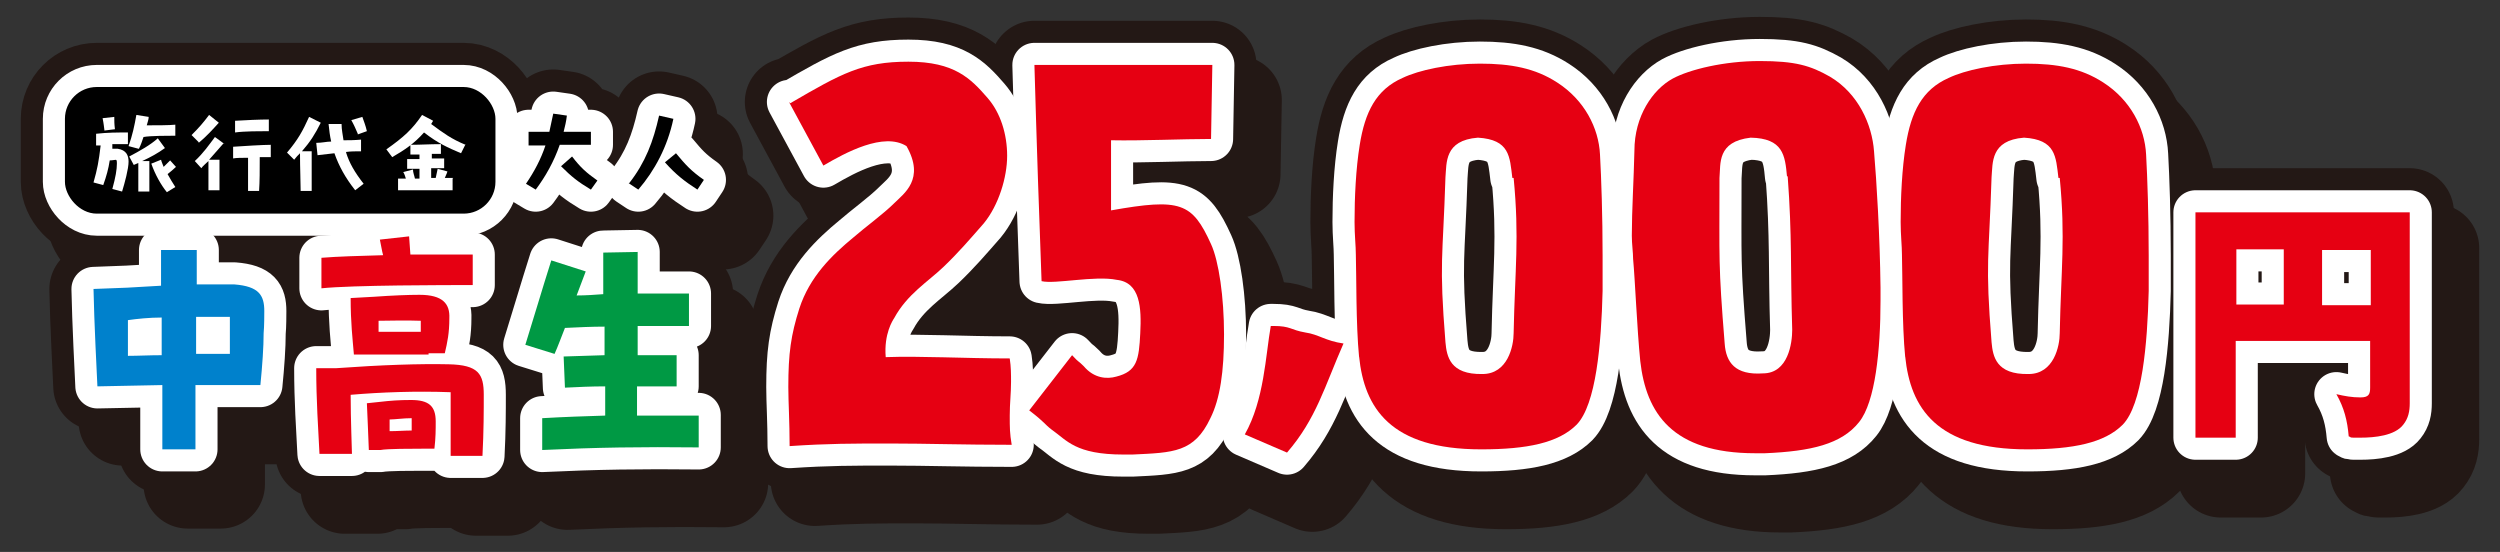
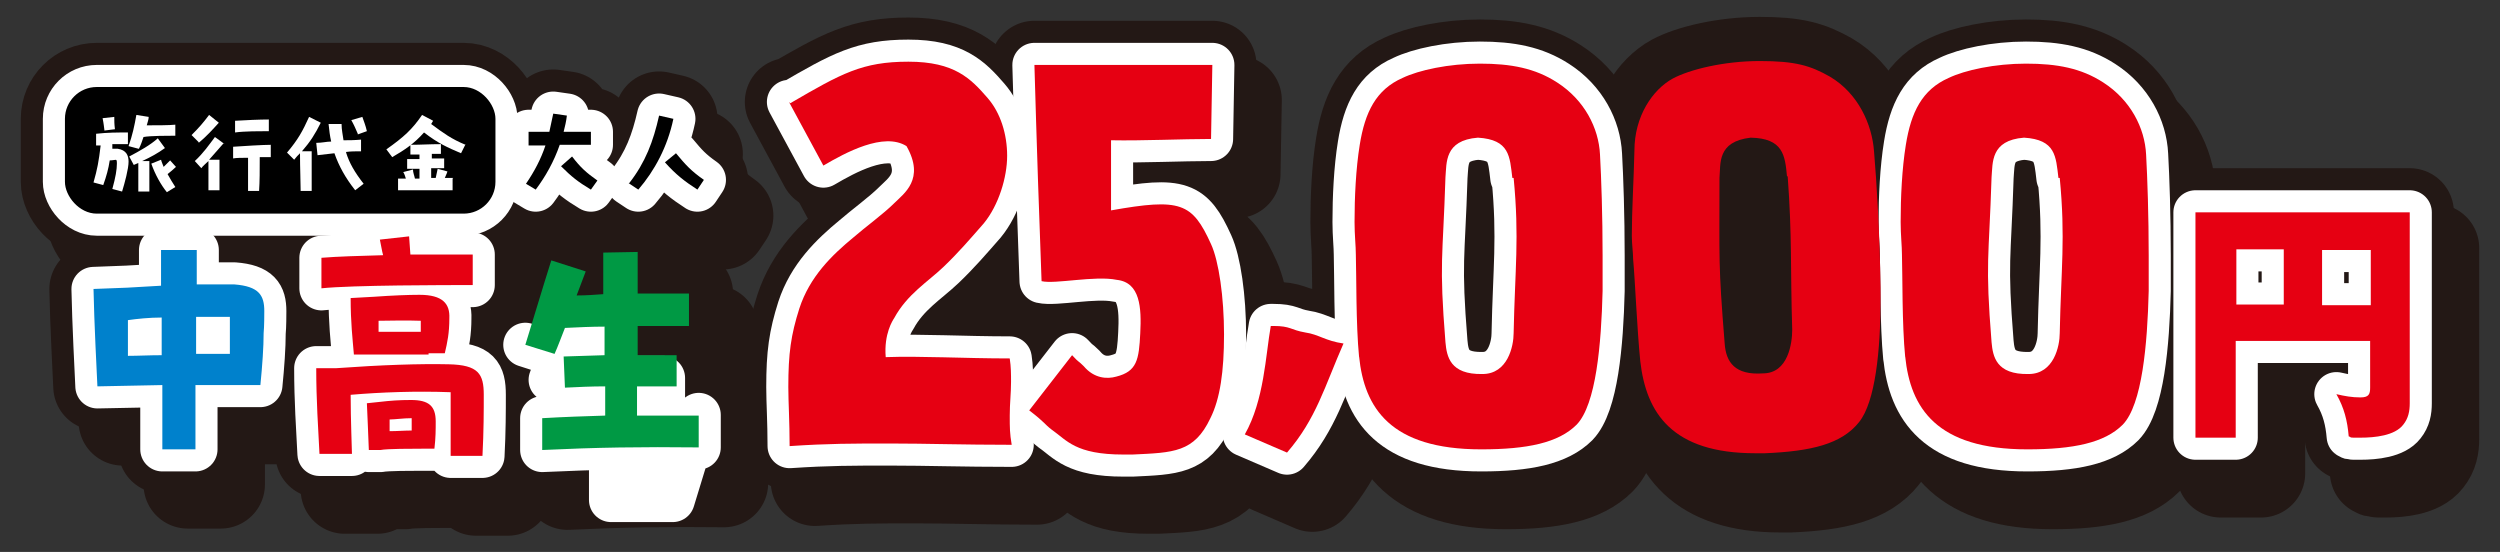
<svg xmlns="http://www.w3.org/2000/svg" id="_レイヤー_1-2" data-name=" レイヤー 1-2" version="1.1" viewBox="0 0 385 85">
  <rect x="0" y="0" width="385" height="85" fill="#333333" stroke="none" />
  <defs>
    <style>
      .cls-1 {
        fill: #000;
      }

      .cls-1, .cls-2, .cls-3, .cls-4, .cls-5 {
        stroke-width: 0px;
      }

      .cls-2 {
        fill: #094;
      }

      .cls-3 {
        fill: #e60012;
      }

      .cls-4 {
        fill: #0081cc;
      }

      .cls-6 {
        stroke: #fff;
        stroke-width: 6.8px;
      }

      .cls-6, .cls-5 {
        fill: #fff;
      }

      .cls-6, .cls-7 {
        stroke-linecap: round;
        stroke-linejoin: round;
      }

      .cls-7 {
        fill: #231815;
        stroke: #231815;
        stroke-width: 13.6px;
      }
    </style>
  </defs>
  <g id="_レイヤー_1-2-2" data-name=" レイヤー 1-2">
    <g>
      <g>
        <g>
          <rect class="cls-7" x="10" y="13.4" width="66.3" height="19.5" rx="4.9" ry="4.9" />
          <g>
            <path class="cls-7" d="M121.7,15.9c7.9-4.6,11.1-6.4,18.2-6.4s9.6,2.6,12.2,5.6c2,2.3,3,5.6,3,8.9s-1.3,7.6-3.6,10.4c-2.1,2.4-3.9,4.5-6.2,6.7-2.4,2.3-5.6,4.2-7.6,7.9-.2.3-1.6,2.4-1.3,6,5.3-.2,12.1.2,19.1.2.2,1.3.2,2.5.2,3.6,0,1.8-.2,3.3-.2,5.2s0,2.7.3,4.5c-7.5,0-13.1-.2-18.8-.2s-9.4,0-15.4.4c0-3.8-.2-6.8-.2-9.1,0-5.2.4-8,1.7-12.1,1.6-4.9,5-8.2,8.4-11,1.6-1.4,4.6-3.6,6.2-5.2,1.5-1.5,4.8-3.7,1.9-8.8-3.5-2.2-9.4,1-12.8,3l-5.3-9.8h0Z" />
            <path class="cls-7" d="M159.5,10h27.2l-.2,11.4c-4.4,0-10.7.3-15.4.2v10.8c10.7-1.9,12.5-1.2,15.4,5.2,1.2,2.6,2,8.2,2,13.9s-.6,9.9-2.1,12.9c-2.5,5.3-5.7,5.3-12,5.6h-1.4c-7.4,0-8.7-2.2-11-3.8-1.3-1-.9-1-3.5-3l6.6-8.5c1.2,1.3.8.7,1.8,1.7,1.6,1.9,3.6,2,5,1.6,3.2-.8,3.5-2.6,3.7-6.7.2-3.9,0-7.8-3.6-8.2-3.4-.7-9.5.7-11.6.2-.3-7.7-.8-22.6-1.1-33.3h0Z" />
            <path class="cls-7" d="M196.1,50.2c2.7,0,2.6.6,4.9,1,2.1.3,3.1,1.3,5.9,1.7-2.9,6.6-4.2,11.6-8.7,16.8l-6.5-2.8c3-5.3,3.2-12.2,4-16.7h.3Z" />
            <path class="cls-7" d="M209.3,55c-.5-5.1-.4-12.6-.5-15.8,0-1.3-.2-3-.2-5,0-3.8.2-8.2.8-11.9.8-5,2.5-8.5,6.6-10.3,2.5-1.2,7.1-2.2,11.9-2.2s8.5.7,11.9,2.9c4.2,2.7,6.4,7,6.6,11.1.2,3.6.4,9.4.4,15.6s0,3.6,0,5.4c-.2,8.2-1,17.5-4,20.6-2.8,2.8-7.6,3.8-14.7,3.8-14,0-18-6.4-18.8-14.3h0ZM232.9,27.4c-.4-3.3-.4-5.9-5.3-6.2-5.2.4-4.8,3.9-5,6.1-.4,12.7-1,12.9,0,25.4.2,2.2.7,5,5.7,4.9,3.9,0,4.8-4.3,4.8-6.3.2-9.9.9-14.6,0-23.9h0Z" />
            <path class="cls-7" d="M270.3,69.8c-12.8,0-16.8-6.2-17.7-14.2-.5-5-.8-12.5-1.1-15.7,0-1-.2-2.3-.2-3.6,0-3.9.3-8.6.4-13.1,0-5.3,2.8-9.4,5.9-11.1,2.6-1.4,7.9-2.7,13.4-2.7s7.8.7,10.8,2.4c4.4,2.6,6.5,7.4,6.8,11.5.4,4.7.9,12.9,1,21v2c0,7.6-.8,15.6-3.3,18.7-2.7,3.4-7.4,4.5-14.5,4.8h-1.6,0ZM275.2,27.2c-.3-3.3-.6-5.9-5.6-6-5.2.6-4.6,4-4.8,6.2,0,12.8-.2,13.1.8,25.5.2,2.9,1.6,4.9,5.9,4.6,3.9,0,4.5-4.7,4.5-6.7-.3-9.9,0-14.2-.7-23.7h0Z" />
            <path class="cls-7" d="M293.4,55c-.5-5.1-.4-12.6-.5-15.8,0-1.3-.2-3-.2-5,0-3.8.2-8.2.8-11.9.8-5,2.5-8.5,6.6-10.3,2.5-1.2,7.1-2.2,11.9-2.2s8.5.7,11.9,2.9c4.2,2.7,6.4,7,6.6,11.1.2,3.6.4,9.4.4,15.6s0,3.6,0,5.4c-.2,8.2-1,17.5-4,20.6-2.8,2.8-7.6,3.8-14.7,3.8-14,0-18-6.4-18.8-14.3h0ZM317,27.4c-.4-3.3-.4-5.9-5.3-6.2-5.2.4-4.8,3.9-5,6.1-.4,12.7-1,12.9,0,25.4.2,2.2.7,5,5.7,4.9,3.9,0,4.8-4.3,4.8-6.3.2-9.9.9-14.6,0-23.9h0Z" />
          </g>
          <path class="cls-7" d="M344.3,52.5v14.9h-6.2v-34.7h33v29.4c0,1.2-.2,2.3-1,3.3-1.3,1.7-4.4,2-6.6,2s-1.1,0-1.8-.2c-.2-2.4-.7-4.4-1.9-6.5,1.3.3,2.4.5,3.7.5s1.5-.5,1.5-1.5v-7.2h-20.8,0ZM351.7,38.4h-7.3v8.5h7.3v-8.5ZM365.1,47v-8.5h-7.5v8.5h7.5Z" />
          <g>
            <path class="cls-7" d="M40.7,48c0,.4,0,2.3-.1,3.3,0,2.1-.2,5-.5,8h-3.4c-1.8,0-4.1,0-6.6,0v9.9h-5.1c0-2.2,0-5.8,0-9.9l-10,.2c-.1-2.1-.5-9.9-.6-15l5.2-.2c1.6-.1,3.4-.2,5.2-.3,0-2.5,0-4.4,0-5.5h5.5c0,1.3,0,3.1,0,5.3,2.6,0,4.8,0,5.8,0,3.8.3,4.6,1.7,4.6,4.1ZM24.9,54.6c0-1.9,0-3.9,0-5.7-1.9,0-3.8.2-5.2.4,0,1.9,0,3.7,0,5.5,1.6,0,3.3-.1,5.2-.1ZM30.2,54.5c1.9,0,3.7,0,5.2,0,0-2.1,0-3.9,0-5.7-1.4,0-3.3,0-5.2,0,0,1.9,0,3.8,0,5.8Z" />
            <path class="cls-7" d="M74.5,60.8c0,2.4,0,5.6-.2,9.4h-4.9c0-2.9,0-6.7,0-9.8-5.4-.2-10.7,0-15.4.4,0,3.8.2,8.4.2,9.1h-5c-.2-4-.5-8.2-.5-13.2h3.1c6.9-.5,12.9-.7,17.3-.6,4.6.1,5.4,1.5,5.4,4.7h0ZM49.5,39.7c2.4-.2,5.9-.3,9.5-.4-.2-.7-.3-1.5-.5-2.4l4.5-.5.2,2.8c4,0,7.7,0,9.6,0v4.7c-4,0-18.6,0-23.3.5,0,0,0-4.7,0-4.7ZM66,54.6c-3.2,0-4.7,0-7.5,0h-4c-.2-2.4-.5-4.9-.5-8.7l3.6-.2c2.8-.2,5.3-.3,7-.3,3.6,0,4.7,1.4,4.6,3.6,0,2.3-.3,3.7-.7,5.4h-2.5ZM67.1,64.8c0,1.4,0,2.6-.2,4.3h-2c-1.4,0-5.3,0-6.3.2h-1.8c-.1-2.4-.2-5.2-.3-7.2l1.9-.2c1.7-.2,3.1-.3,4.9-.3,2.7,0,3.8.9,3.8,3.3h0ZM58.3,51.1c2.4,0,4,0,6.5,0v-1.7c-2.7-.1-4.4,0-6.5,0,0,0,0,1.7,0,1.7ZM60,64.7v1.7c1.2,0,2.3-.1,3.4-.1v-1.9c-1.3,0-2.6.2-3.4.2Z" />
            <path class="cls-7" d="M107.6,63.9v5c-8.8-.1-15.7,0-24.1.4v-4.9c3.4-.2,6.5-.3,9.7-.4,0-1.4,0-2.9,0-4.5-2.1,0-4.2.1-6.2.2l-.2-4.8,6.3-.2c0-1.4,0-2.9,0-4.4-2,0-4,.1-6.1.2-.6,1.5-1.1,2.9-1.6,4l-4.5-1.4c1.1-3.5,2.6-8.6,4-13l5.3,1.7c-.4,1.1-.9,2.4-1.4,3.7,1.4,0,2.8-.1,4.1-.2v-6.4c-.1,0,5.3-.1,5.3-.1v6.4h7.9v5c-2.9,0-5.5,0-7.9,0,0,1.5,0,3,0,4.5,1.9,0,3.9,0,6,0v4.8c-2,0-4,0-6.1,0v4.5h9.5Z" />
          </g>
          <g>
            <path class="cls-7" d="M19.8,24.9c0,1.1-.6,3.3-1,4.6l-1.5-.4c.5-1.8.7-3,.7-3.9s-.1-.5-1.1-.5c-.2,1.3-.5,2.4-1,3.8l-1.5-.4c.6-2.1.8-3.2,1.1-5.7-.2,0-.5,0-.7,0v-1.8c1.8-.2,3.2-.2,4.9-.2v1.8c-.9,0-1.6,0-2.4,0v.7c.2,0,.5,0,.8,0,1.4.2,1.7,1.1,1.7,2h0ZM16.1,20.2c-.1-.7-.1-1-.3-2l1.8-.2c0,.6,0,1.1.1,1.9,0,0-1.6.2-1.6.2ZM21.3,22.9l-1.5-.4c.6-1.7.9-3.1,1.2-4.8l1.9.3c0,.4-.2.9-.3,1.3,1.4,0,3.5,0,4.4-.1v1.7c-1,0-3.9,0-4.9.2-.2.6-.4,1.2-.7,1.8h0ZM21.9,24.8h1.1c0,2.2,0,2.7,0,4.7h-1.7c0-1.9,0-2.4,0-4.4l-.7.3-.7-1.3c1.7-.9,3.3-1.8,4.4-2.8l1.1,1.5c-1.1.8-2.2,1.4-3.5,2ZM25.8,26.8c.4.7.8,1.4,1.2,2l-1.3.8c-.9-1.1-1.8-2.7-2.4-4.4l1.5-.6c.1.4.3.8.4,1.1l1-1,.9,1c-.3.3-.9.8-1.4,1.2h0Z" />
            <path class="cls-7" d="M30.6,21.9l-1.1-1.1c1.2-1.2,1.8-1.9,2.7-3.1l1.5,1.2c-1,1.1-1.8,2-3.1,3.1ZM34.4,22.1c-.6.7-1.4,1.6-2.2,2.5h1.6c0,1.6,0,3.3,0,4.7h-1.7c0-1.6,0-3,0-4.5-.4.4-.8.7-1.1,1.1l-1-1.1c1.3-1.2,2.2-2.5,3.1-3.7,0,0,1.5,1.1,1.5,1.1ZM41.7,22.3v1.9c-.4,0-1,0-1.7,0,0,2.1,0,3.7-.1,5.2h-1.7c0-2.1,0-3.3,0-5.1-.9,0-1.8,0-2.3.1v-1.8c1.4-.1,4.6-.3,5.9-.3h0ZM36.2,20.5v-1.9c1.6-.1,3.8-.2,5.2-.2v1.8c-1.3,0-3.8,0-5.2.2Z" />
            <path class="cls-7" d="M48,23.3c0,2.3,0,4.7,0,6.1h-1.7c0-1.5-.1-3.4-.1-5.8-.3.3-.6.6-.9,1l-1.1-1.1c1.7-2,2.4-3.3,3.4-5.5l1.8.9c-.9,1.8-1.6,2.9-2.9,4.4h1.6,0ZM53.3,23.5c.5,1.6,1.3,3,2.7,4.8l-1.3,1c-1.5-1.9-2.5-3.7-3.2-5.7l-2.6.3-.2-1.9c.9,0,1.6-.2,2.3-.2-.2-.9-.3-1.7-.4-2.7h2c0,.9.2,1.7.3,2.5.8,0,1.6,0,2.7-.1v1.8c-.8,0-1.6,0-2.3.1h0ZM55.1,20.6c-.3-.7-.6-1.4-1-2.1l1.7-.5c.2.6.5,1.3.7,2.2l-1.4.5h0Z" />
            <path class="cls-7" d="M71.7,22.2l-.7,1.4c-2.1-.9-3.5-1.5-5.7-3.2-1.5,1.7-3,2.7-4.9,3.8l-.9-1.2c2.7-1.9,4-3.1,5.5-5.3l1.7.9-.3.5c1.9,1.4,3.1,2.3,5.3,3.2h0ZM69.7,27.5v1.8c-2.5,0-6,0-8.4,0v-1.8c.3,0,.8,0,1.2,0-.1-.3-.2-.7-.4-1l1.5-.4c0,.5.2.9.3,1.4.2,0,.5,0,.7,0,0-.5,0-1,0-1.5-.7,0-1.3,0-1.9,0v-1.5c.6,0,1.2,0,1.9,0v-.7c-.5,0-.9,0-1.4,0v-1.5c1.6,0,3-.1,4.7-.1v1.5c-.5,0-1,0-1.4,0,0,.2,0,.4,0,.7.7,0,1.3,0,1.9,0v1.5c-.6,0-1.3,0-2,0v1.5s.7,0,.7,0c.1-.5.2-.9.3-1.4l1.5.4c-.1.4-.3.7-.4,1h1.3,0Z" />
          </g>
          <g>
            <path class="cls-7" d="M86.2,22.3c-.9,2.6-2.2,4.9-3.7,6.9l-1.5-.9c1.3-1.9,2.3-3.8,3-5.9-.9,0-1.8,0-2.6,0v-2.1c1,0,2.1,0,3.2,0,.2-.9.4-1.9.6-2.8l2.1.3c-.1.9-.3,1.7-.5,2.5,1.4,0,2.8,0,4.2,0v2c-1.4,0-3,0-4.8,0h0ZM92,27.8l-1,1.4c-2-1.2-3-2-4.6-3.6l1.7-1.5c1.3,1.7,2.2,2.5,3.9,3.7h0Z" />
            <path class="cls-7" d="M96.9,28.2c2.5-3.2,3.7-6.4,4.6-10.4l2.2.5c-.9,4.3-2.9,8-5.4,10.9,0,0-1.5-1-1.5-1ZM102.4,25l1.7-1.4c1.5,1.8,2.3,2.7,4.3,4.1l-1,1.5c-2-1.3-3.3-2.3-5-4.2h0Z" />
          </g>
        </g>
        <g>
          <rect class="cls-7" x="13.9" y="18.8" width="66.3" height="19.5" rx="4.9" ry="4.9" />
          <g>
            <path class="cls-7" d="M125.6,21.4c7.9-4.6,11.1-6.4,18.2-6.4s9.6,2.6,12.2,5.6c2,2.3,3,5.6,3,8.9s-1.3,7.6-3.6,10.4c-2.1,2.4-3.9,4.5-6.2,6.7-2.4,2.3-5.6,4.2-7.6,7.9-.2.3-1.6,2.4-1.3,6,5.3-.2,12.1.2,19.1.2.2,1.3.2,2.5.2,3.6,0,1.8-.2,3.3-.2,5.2s0,2.7.3,4.5c-7.5,0-13.1-.2-18.8-.2s-9.4,0-15.4.4c0-3.8-.2-6.8-.2-9.1,0-5.2.4-8,1.7-12.1,1.6-4.9,5-8.2,8.4-11,1.6-1.4,4.6-3.6,6.2-5.2,1.5-1.5,4.8-3.7,1.9-8.8-3.5-2.2-9.4,1-12.8,3l-5.3-9.8h0Z" />
            <path class="cls-7" d="M163.4,15.4h27.2l-.2,11.4c-4.4,0-10.7.3-15.4.2v10.8c10.7-1.9,12.5-1.2,15.4,5.2,1.2,2.6,2,8.2,2,13.9s-.6,9.9-2.1,12.9c-2.5,5.3-5.7,5.3-12,5.6h-1.4c-7.4,0-8.7-2.2-11-3.8-1.3-1-.9-1-3.5-3l6.6-8.5c1.2,1.3.8.7,1.8,1.7,1.6,1.9,3.6,2,5,1.6,3.2-.8,3.5-2.6,3.7-6.7.2-3.9,0-7.8-3.6-8.2-3.4-.7-9.5.7-11.6.2-.3-7.7-.8-22.6-1.1-33.3h0Z" />
            <path class="cls-7" d="M200,55.6c2.7,0,2.6.6,4.9,1,2.1.3,3.1,1.3,5.9,1.7-2.9,6.6-4.2,11.6-8.7,16.8l-6.5-2.8c3-5.3,3.2-12.2,4-16.7h.3Z" />
            <path class="cls-7" d="M213.1,60.5c-.5-5.1-.4-12.6-.5-15.8,0-1.3-.2-3-.2-5,0-3.8.2-8.2.8-11.9.8-5,2.5-8.5,6.6-10.3,2.5-1.2,7.1-2.2,11.9-2.2s8.5.7,11.9,2.9c4.2,2.7,6.4,7,6.6,11.1.2,3.6.4,9.4.4,15.6s0,3.6,0,5.4c-.2,8.2-1,17.5-4,20.6-2.8,2.8-7.6,3.8-14.7,3.8-14,0-18-6.4-18.8-14.3h0ZM236.7,32.8c-.4-3.3-.4-5.9-5.3-6.2-5.2.4-4.8,3.9-5,6.1-.4,12.7-1,12.9,0,25.4.2,2.2.7,5,5.7,4.9,3.9,0,4.8-4.3,4.8-6.3.2-9.9.9-14.6,0-23.9h0Z" />
            <path class="cls-7" d="M274.2,75.2c-12.8,0-16.8-6.2-17.7-14.2-.5-5-.8-12.5-1.1-15.7,0-1-.2-2.3-.2-3.6,0-3.9.3-8.6.4-13.1,0-5.3,2.8-9.4,5.9-11.1,2.6-1.4,7.9-2.7,13.4-2.7s7.8.7,10.8,2.4c4.4,2.6,6.5,7.4,6.8,11.5.4,4.7.9,12.9,1,21v2c0,7.6-.8,15.6-3.3,18.7-2.7,3.4-7.4,4.5-14.5,4.8h-1.6,0ZM279.1,32.6c-.3-3.3-.6-5.9-5.6-6-5.2.6-4.6,4-4.8,6.2,0,12.8-.2,13.1.8,25.5.2,2.9,1.6,4.9,5.9,4.6,3.9,0,4.5-4.7,4.5-6.7-.3-9.9,0-14.2-.7-23.7h0Z" />
            <path class="cls-7" d="M297.3,60.5c-.5-5.1-.4-12.6-.5-15.8,0-1.3-.2-3-.2-5,0-3.8.2-8.2.8-11.9.8-5,2.5-8.5,6.6-10.3,2.5-1.2,7.1-2.2,11.9-2.2s8.5.7,11.9,2.9c4.2,2.7,6.4,7,6.6,11.1.2,3.6.4,9.4.4,15.6s0,3.6,0,5.4c-.2,8.2-1,17.5-4,20.6-2.8,2.8-7.6,3.8-14.7,3.8-14,0-18-6.4-18.8-14.3h0ZM320.9,32.8c-.4-3.3-.4-5.9-5.3-6.2-5.2.4-4.8,3.9-5,6.1-.4,12.7-1,12.9,0,25.4.2,2.2.7,5,5.7,4.9,3.9,0,4.8-4.3,4.8-6.3.2-9.9.9-14.6,0-23.9h0Z" />
          </g>
          <path class="cls-7" d="M348.2,58v14.9h-6.2v-34.7h33v29.4c0,1.2-.2,2.3-1,3.3-1.3,1.7-4.4,2-6.6,2s-1.1,0-1.8-.2c-.2-2.4-.7-4.4-1.9-6.5,1.3.3,2.4.5,3.7.5s1.5-.5,1.5-1.5v-7.2h-20.8,0ZM355.5,43.9h-7.3v8.5h7.3v-8.5ZM369,52.4v-8.5h-7.5v8.5h7.5Z" />
          <g>
            <path class="cls-7" d="M44.6,53.4c0,.4,0,2.3-.1,3.3,0,2.1-.2,5-.5,8h-3.4c-1.8,0-4.1,0-6.6,0v9.9h-5.1c0-2.2,0-5.8,0-9.9l-10,.2c-.1-2.1-.5-9.9-.6-15l5.2-.2c1.6-.1,3.4-.2,5.2-.3,0-2.5,0-4.4,0-5.5h5.5c0,1.3,0,3.1,0,5.3,2.6,0,4.8,0,5.8,0,3.8.3,4.6,1.7,4.6,4.1ZM28.8,60c0-1.9,0-3.9,0-5.7-1.9,0-3.8.2-5.2.4,0,1.9,0,3.7,0,5.5,1.6,0,3.3-.1,5.2-.1ZM34.1,59.9c1.9,0,3.7,0,5.2,0,0-2.1,0-3.9,0-5.7-1.4,0-3.3,0-5.2,0,0,1.9,0,3.8,0,5.8Z" />
            <path class="cls-7" d="M78.4,66.3c0,2.4,0,5.6-.2,9.4h-4.9c0-2.9,0-6.7,0-9.8-5.4-.2-10.7,0-15.4.4,0,3.8.2,8.4.2,9.1h-5c-.2-4-.5-8.2-.5-13.2h3.1c6.9-.5,12.9-.7,17.3-.6,4.6.1,5.4,1.5,5.4,4.7h0ZM53.4,45.1c2.4-.2,5.9-.3,9.5-.4-.2-.7-.3-1.5-.5-2.4l4.5-.5.2,2.8c4,0,7.7,0,9.6,0v4.7c-4,0-18.6,0-23.3.5,0,0,0-4.7,0-4.7ZM69.9,60c-3.2,0-4.7,0-7.5,0h-4c-.2-2.4-.5-4.9-.5-8.7l3.6-.2c2.8-.2,5.3-.3,7-.3,3.6,0,4.7,1.4,4.6,3.6,0,2.3-.3,3.7-.7,5.4h-2.5ZM70.9,70.2c0,1.4,0,2.6-.2,4.3h-2c-1.4,0-5.3,0-6.3.2h-1.8c-.1-2.4-.2-5.2-.3-7.2l1.9-.2c1.7-.2,3.1-.3,4.9-.3,2.7,0,3.8.9,3.8,3.3h0ZM62.2,56.5c2.4,0,4,0,6.5,0v-1.7c-2.7-.1-4.4,0-6.5,0,0,0,0,1.7,0,1.7ZM63.8,70.1v1.7c1.2,0,2.3-.1,3.4-.1v-1.9c-1.3,0-2.6.2-3.4.2Z" />
            <path class="cls-7" d="M111.5,69.4v5c-8.8-.1-15.7,0-24.1.4v-4.9c3.4-.2,6.5-.3,9.7-.4,0-1.4,0-2.9,0-4.5-2.1,0-4.2.1-6.2.2l-.2-4.8,6.3-.2c0-1.4,0-2.9,0-4.4-2,0-4,.1-6.1.2-.6,1.5-1.1,2.9-1.6,4l-4.5-1.4c1.1-3.5,2.6-8.6,4-13l5.3,1.7c-.4,1.1-.9,2.4-1.4,3.7,1.4,0,2.8-.1,4.1-.2v-6.4c-.1,0,5.3-.1,5.3-.1v6.4h7.9v5c-2.9,0-5.5,0-7.9,0,0,1.5,0,3,0,4.5,1.9,0,3.9,0,6,0v4.8c-2,0-4,0-6.1,0v4.5h9.5Z" />
          </g>
          <g>
            <path class="cls-7" d="M23.7,30.3c0,1.1-.6,3.3-1,4.6l-1.5-.4c.5-1.8.7-3,.7-3.9s-.1-.5-1.1-.5c-.2,1.3-.5,2.4-1,3.8l-1.5-.4c.6-2.1.8-3.2,1.1-5.7-.2,0-.5,0-.7,0v-1.8c1.8-.2,3.2-.2,4.9-.2v1.8c-.9,0-1.6,0-2.4,0v.7c.2,0,.5,0,.8,0,1.4.2,1.7,1.1,1.7,2h0ZM20,25.6c-.1-.7-.1-1-.3-2l1.8-.2c0,.6,0,1.1.1,1.9,0,0-1.6.2-1.6.2ZM25.2,28.3l-1.5-.4c.6-1.7.9-3.1,1.2-4.8l1.9.3c0,.4-.2.9-.3,1.3,1.4,0,3.5,0,4.4-.1v1.7c-1,0-3.9,0-4.9.2-.2.6-.4,1.2-.7,1.8h0ZM25.8,30.2h1.1c0,2.2,0,2.7,0,4.7h-1.7c0-1.9,0-2.4,0-4.4l-.7.3-.7-1.3c1.7-.9,3.3-1.8,4.4-2.8l1.1,1.5c-1.1.8-2.2,1.4-3.5,2ZM29.6,32.2c.4.7.8,1.4,1.2,2l-1.3.8c-.9-1.1-1.8-2.7-2.4-4.4l1.5-.6c.1.4.3.8.4,1.1l1-1,.9,1c-.3.3-.9.8-1.4,1.2h0Z" />
            <path class="cls-7" d="M34.5,27.3l-1.1-1.1c1.2-1.2,1.8-1.9,2.7-3.1l1.5,1.2c-1,1.1-1.8,2-3.1,3.1ZM38.2,27.6c-.6.7-1.4,1.6-2.2,2.5h1.6c0,1.6,0,3.3,0,4.7h-1.7c0-1.6,0-3,0-4.5-.4.4-.8.7-1.1,1.1l-1-1.1c1.3-1.2,2.2-2.5,3.1-3.7,0,0,1.5,1.1,1.5,1.1ZM45.6,27.7v1.9c-.4,0-1,0-1.7,0,0,2.1,0,3.7-.1,5.2h-1.7c0-2.1,0-3.3,0-5.1-.9,0-1.8,0-2.3.1v-1.8c1.4-.1,4.6-.3,5.9-.3h0ZM40.1,25.9v-1.9c1.6-.1,3.8-.2,5.2-.2v1.8c-1.3,0-3.8,0-5.2.2Z" />
            <path class="cls-7" d="M51.9,28.7c0,2.3,0,4.7,0,6.1h-1.7c0-1.5-.1-3.4-.1-5.8-.3.3-.6.6-.9,1l-1.1-1.1c1.7-2,2.4-3.3,3.4-5.5l1.8.9c-.9,1.8-1.6,2.9-2.9,4.4h1.6,0ZM57.2,29c.5,1.6,1.3,3,2.7,4.8l-1.3,1c-1.5-1.9-2.5-3.7-3.2-5.7l-2.6.3-.2-1.9c.9,0,1.6-.2,2.3-.2-.2-.9-.3-1.7-.4-2.7h2c0,.9.2,1.7.3,2.5.8,0,1.6,0,2.7-.1v1.8c-.8,0-1.6,0-2.3.1h0ZM58.9,26c-.3-.7-.6-1.4-1-2.1l1.7-.5c.2.6.5,1.3.7,2.2l-1.4.5h0Z" />
            <path class="cls-7" d="M75.6,27.6l-.7,1.4c-2.1-.9-3.5-1.5-5.7-3.2-1.5,1.7-3,2.7-4.9,3.8l-.9-1.2c2.7-1.9,4-3.1,5.5-5.3l1.7.9-.3.5c1.9,1.4,3.1,2.3,5.3,3.2h0ZM73.6,32.9v1.8c-2.5,0-6,0-8.4,0v-1.8c.3,0,.8,0,1.2,0-.1-.3-.2-.7-.4-1l1.5-.4c0,.5.2.9.3,1.4.2,0,.5,0,.7,0,0-.5,0-1,0-1.5-.7,0-1.3,0-1.9,0v-1.5c.6,0,1.2,0,1.9,0v-.7c-.5,0-.9,0-1.4,0v-1.5c1.6,0,3-.1,4.7-.1v1.5c-.5,0-1,0-1.4,0,0,.2,0,.4,0,.7.7,0,1.3,0,1.9,0v1.5c-.6,0-1.3,0-2,0v1.5s.7,0,.7,0c.1-.5.2-.9.3-1.4l1.5.4c-.1.4-.3.7-.4,1h1.3,0Z" />
          </g>
          <g>
            <path class="cls-7" d="M90.1,27.8c-.9,2.6-2.2,4.9-3.7,6.9l-1.5-.9c1.3-1.9,2.3-3.8,3-5.9-.9,0-1.8,0-2.6,0v-2.1c1,0,2.1,0,3.2,0,.2-.9.4-1.9.6-2.8l2.1.3c-.1.9-.3,1.7-.5,2.5,1.4,0,2.8,0,4.2,0v2c-1.4,0-3,0-4.8,0h0ZM95.9,33.2l-1,1.4c-2-1.2-3-2-4.6-3.6l1.7-1.5c1.3,1.7,2.2,2.5,3.9,3.7h0Z" />
            <path class="cls-7" d="M100.8,33.6c2.5-3.2,3.7-6.4,4.6-10.4l2.2.5c-.9,4.3-2.9,8-5.4,10.9l-1.5-1ZM106.3,30.5l1.7-1.4c1.5,1.8,2.3,2.7,4.3,4.1l-1,1.5c-2-1.3-3.3-2.3-5-4.2h0Z" />
          </g>
        </g>
      </g>
      <g>
        <rect class="cls-6" x="10" y="13.4" width="66.3" height="19.5" rx="4.9" ry="4.9" />
        <g>
          <path class="cls-6" d="M121.7,15.9c7.9-4.6,11.1-6.4,18.2-6.4s9.6,2.6,12.2,5.6c2,2.3,3,5.6,3,8.9s-1.3,7.6-3.6,10.4c-2.1,2.4-3.9,4.5-6.2,6.7-2.4,2.3-5.6,4.2-7.6,7.9-.2.3-1.6,2.4-1.3,6,5.3-.2,12.1.2,19.1.2.2,1.3.2,2.5.2,3.6,0,1.8-.2,3.3-.2,5.2s0,2.7.3,4.5c-7.5,0-13.1-.2-18.8-.2s-9.4,0-15.4.4c0-3.8-.2-6.8-.2-9.1,0-5.2.4-8,1.7-12.1,1.6-4.9,5-8.2,8.4-11,1.6-1.4,4.6-3.6,6.2-5.2,1.5-1.5,4.8-3.7,1.9-8.8-3.5-2.2-9.4,1-12.8,3l-5.3-9.8h0Z" />
          <path class="cls-6" d="M159.5,10h27.2l-.2,11.4c-4.4,0-10.7.3-15.4.2v10.8c10.7-1.9,12.5-1.2,15.4,5.2,1.2,2.6,2,8.2,2,13.9s-.6,9.9-2.1,12.9c-2.5,5.3-5.7,5.3-12,5.6h-1.4c-7.4,0-8.7-2.2-11-3.8-1.3-1-.9-1-3.5-3l6.6-8.5c1.2,1.3.8.7,1.8,1.7,1.6,1.9,3.6,2,5,1.6,3.2-.8,3.5-2.6,3.7-6.7.2-3.9,0-7.8-3.6-8.2-3.4-.7-9.5.7-11.6.2-.3-7.7-.8-22.6-1.1-33.3h0Z" />
          <path class="cls-6" d="M196.1,50.2c2.7,0,2.6.6,4.9,1,2.1.3,3.1,1.3,5.9,1.7-2.9,6.6-4.2,11.6-8.7,16.8l-6.5-2.8c3-5.3,3.2-12.2,4-16.7h.3Z" />
          <path class="cls-6" d="M209.3,55c-.5-5.1-.4-12.6-.5-15.8,0-1.3-.2-3-.2-5,0-3.8.2-8.2.8-11.9.8-5,2.5-8.5,6.6-10.3,2.5-1.2,7.1-2.2,11.9-2.2s8.5.7,11.9,2.9c4.2,2.7,6.4,7,6.6,11.1.2,3.6.4,9.4.4,15.6s0,3.6,0,5.4c-.2,8.2-1,17.5-4,20.6-2.8,2.8-7.6,3.8-14.7,3.8-14,0-18-6.4-18.8-14.3h0ZM232.9,27.4c-.4-3.3-.4-5.9-5.3-6.2-5.2.4-4.8,3.9-5,6.1-.4,12.7-1,12.9,0,25.4.2,2.2.7,5,5.7,4.9,3.9,0,4.8-4.3,4.8-6.3.2-9.9.9-14.6,0-23.9h0Z" />
-           <path class="cls-6" d="M270.3,69.8c-12.8,0-16.8-6.2-17.7-14.2-.5-5-.8-12.5-1.1-15.7,0-1-.2-2.3-.2-3.6,0-3.9.3-8.6.4-13.1,0-5.3,2.8-9.4,5.9-11.1,2.6-1.4,7.9-2.7,13.4-2.7s7.8.7,10.8,2.4c4.4,2.6,6.5,7.4,6.8,11.5.4,4.7.9,12.9,1,21v2c0,7.6-.8,15.6-3.3,18.7-2.7,3.4-7.4,4.5-14.5,4.8h-1.6,0ZM275.2,27.2c-.3-3.3-.6-5.9-5.6-6-5.2.6-4.6,4-4.8,6.2,0,12.8-.2,13.1.8,25.5.2,2.9,1.6,4.9,5.9,4.6,3.9,0,4.5-4.7,4.5-6.7-.3-9.9,0-14.2-.7-23.7h0Z" />
          <path class="cls-6" d="M293.4,55c-.5-5.1-.4-12.6-.5-15.8,0-1.3-.2-3-.2-5,0-3.8.2-8.2.8-11.9.8-5,2.5-8.5,6.6-10.3,2.5-1.2,7.1-2.2,11.9-2.2s8.5.7,11.9,2.9c4.2,2.7,6.4,7,6.6,11.1.2,3.6.4,9.4.4,15.6s0,3.6,0,5.4c-.2,8.2-1,17.5-4,20.6-2.8,2.8-7.6,3.8-14.7,3.8-14,0-18-6.4-18.8-14.3h0ZM317,27.4c-.4-3.3-.4-5.9-5.3-6.2-5.2.4-4.8,3.9-5,6.1-.4,12.7-1,12.9,0,25.4.2,2.2.7,5,5.7,4.9,3.9,0,4.8-4.3,4.8-6.3.2-9.9.9-14.6,0-23.9h0Z" />
        </g>
        <path class="cls-6" d="M344.3,52.5v14.9h-6.2v-34.7h33v29.4c0,1.2-.2,2.3-1,3.3-1.3,1.7-4.4,2-6.6,2s-1.1,0-1.8-.2c-.2-2.4-.7-4.4-1.9-6.5,1.3.3,2.4.5,3.7.5s1.5-.5,1.5-1.5v-7.2h-20.8,0ZM351.7,38.4h-7.3v8.5h7.3v-8.5ZM365.1,47v-8.5h-7.5v8.5h7.5Z" />
        <g>
          <path class="cls-6" d="M40.7,48c0,.4,0,2.3-.1,3.3,0,2.1-.2,5-.5,8h-3.4c-1.8,0-4.1,0-6.6,0v9.9h-5.1c0-2.2,0-5.8,0-9.9l-10,.2c-.1-2.1-.5-9.9-.6-15l5.2-.2c1.6-.1,3.4-.2,5.2-.3,0-2.5,0-4.4,0-5.5h5.5c0,1.3,0,3.1,0,5.3,2.6,0,4.8,0,5.8,0,3.8.3,4.6,1.7,4.6,4.1ZM24.9,54.6c0-1.9,0-3.9,0-5.7-1.9,0-3.8.2-5.2.4,0,1.9,0,3.7,0,5.5,1.6,0,3.3-.1,5.2-.1ZM30.2,54.5c1.9,0,3.7,0,5.2,0,0-2.1,0-3.9,0-5.7-1.4,0-3.3,0-5.2,0,0,1.9,0,3.8,0,5.8Z" />
          <path class="cls-6" d="M74.5,60.8c0,2.4,0,5.6-.2,9.4h-4.9c0-2.9,0-6.7,0-9.8-5.4-.2-10.7,0-15.4.4,0,3.8.2,8.4.2,9.1h-5c-.2-4-.5-8.2-.5-13.2h3.1c6.9-.5,12.9-.7,17.3-.6,4.6.1,5.4,1.5,5.4,4.7h0ZM49.5,39.7c2.4-.2,5.9-.3,9.5-.4-.2-.7-.3-1.5-.5-2.4l4.5-.5.2,2.8c4,0,7.7,0,9.6,0v4.7c-4,0-18.6,0-23.3.5,0,0,0-4.7,0-4.7ZM66,54.6c-3.2,0-4.7,0-7.5,0h-4c-.2-2.4-.5-4.9-.5-8.7l3.6-.2c2.8-.2,5.3-.3,7-.3,3.6,0,4.7,1.4,4.6,3.6,0,2.3-.3,3.7-.7,5.4h-2.5ZM67.1,64.8c0,1.4,0,2.6-.2,4.3h-2c-1.4,0-5.3,0-6.3.2h-1.8c-.1-2.4-.2-5.2-.3-7.2l1.9-.2c1.7-.2,3.1-.3,4.9-.3,2.7,0,3.8.9,3.8,3.3h0ZM58.3,51.1c2.4,0,4,0,6.5,0v-1.7c-2.7-.1-4.4,0-6.5,0,0,0,0,1.7,0,1.7ZM60,64.7v1.7c1.2,0,2.3-.1,3.4-.1v-1.9c-1.3,0-2.6.2-3.4.2Z" />
-           <path class="cls-6" d="M107.6,63.9v5c-8.8-.1-15.7,0-24.1.4v-4.9c3.4-.2,6.5-.3,9.7-.4,0-1.4,0-2.9,0-4.5-2.1,0-4.2.1-6.2.2l-.2-4.8,6.3-.2c0-1.4,0-2.9,0-4.4-2,0-4,.1-6.1.2-.6,1.5-1.1,2.9-1.6,4l-4.5-1.4c1.1-3.5,2.6-8.6,4-13l5.3,1.7c-.4,1.1-.9,2.4-1.4,3.7,1.4,0,2.8-.1,4.1-.2v-6.4c-.1,0,5.3-.1,5.3-.1v6.4h7.9v5c-2.9,0-5.5,0-7.9,0,0,1.5,0,3,0,4.5,1.9,0,3.9,0,6,0v4.8c-2,0-4,0-6.1,0v4.5h9.5Z" />
+           <path class="cls-6" d="M107.6,63.9v5c-8.8-.1-15.7,0-24.1.4v-4.9c3.4-.2,6.5-.3,9.7-.4,0-1.4,0-2.9,0-4.5-2.1,0-4.2.1-6.2.2l-.2-4.8,6.3-.2c0-1.4,0-2.9,0-4.4-2,0-4,.1-6.1.2-.6,1.5-1.1,2.9-1.6,4l-4.5-1.4l5.3,1.7c-.4,1.1-.9,2.4-1.4,3.7,1.4,0,2.8-.1,4.1-.2v-6.4c-.1,0,5.3-.1,5.3-.1v6.4h7.9v5c-2.9,0-5.5,0-7.9,0,0,1.5,0,3,0,4.5,1.9,0,3.9,0,6,0v4.8c-2,0-4,0-6.1,0v4.5h9.5Z" />
        </g>
        <g>
          <path class="cls-6" d="M19.8,24.9c0,1.1-.6,3.3-1,4.6l-1.5-.4c.5-1.8.7-3,.7-3.9s-.1-.5-1.1-.5c-.2,1.3-.5,2.4-1,3.8l-1.5-.4c.6-2.1.8-3.2,1.1-5.7-.2,0-.5,0-.7,0v-1.8c1.8-.2,3.2-.2,4.9-.2v1.8c-.9,0-1.6,0-2.4,0v.7c.2,0,.5,0,.8,0,1.4.2,1.7,1.1,1.7,2h0ZM16.1,20.2c-.1-.7-.1-1-.3-2l1.8-.2c0,.6,0,1.1.1,1.9,0,0-1.6.2-1.6.2ZM21.3,22.9l-1.5-.4c.6-1.7.9-3.1,1.2-4.8l1.9.3c0,.4-.2.9-.3,1.3,1.4,0,3.5,0,4.4-.1v1.7c-1,0-3.9,0-4.9.2-.2.6-.4,1.2-.7,1.8h0ZM21.9,24.8h1.1c0,2.2,0,2.7,0,4.7h-1.7c0-1.9,0-2.4,0-4.4l-.7.3-.7-1.3c1.7-.9,3.3-1.8,4.4-2.8l1.1,1.5c-1.1.8-2.2,1.4-3.5,2ZM25.8,26.8c.4.7.8,1.4,1.2,2l-1.3.8c-.9-1.1-1.8-2.7-2.4-4.4l1.5-.6c.1.4.3.8.4,1.1l1-1,.9,1c-.3.3-.9.8-1.4,1.2h0Z" />
          <path class="cls-6" d="M30.6,21.9l-1.1-1.1c1.2-1.2,1.8-1.9,2.7-3.1l1.5,1.2c-1,1.1-1.8,2-3.1,3.1ZM34.4,22.1c-.6.7-1.4,1.6-2.2,2.5h1.6c0,1.6,0,3.3,0,4.7h-1.7c0-1.6,0-3,0-4.5-.4.4-.8.7-1.1,1.1l-1-1.1c1.3-1.2,2.2-2.5,3.1-3.7,0,0,1.5,1.1,1.5,1.1ZM41.7,22.3v1.9c-.4,0-1,0-1.7,0,0,2.1,0,3.7-.1,5.2h-1.7c0-2.1,0-3.3,0-5.1-.9,0-1.8,0-2.3.1v-1.8c1.4-.1,4.6-.3,5.9-.3h0ZM36.2,20.5v-1.9c1.6-.1,3.8-.2,5.2-.2v1.8c-1.3,0-3.8,0-5.2.2Z" />
          <path class="cls-6" d="M48,23.3c0,2.3,0,4.7,0,6.1h-1.7c0-1.5-.1-3.4-.1-5.8-.3.3-.6.6-.9,1l-1.1-1.1c1.7-2,2.4-3.3,3.4-5.5l1.8.9c-.9,1.8-1.6,2.9-2.9,4.4h1.6,0ZM53.3,23.5c.5,1.6,1.3,3,2.7,4.8l-1.3,1c-1.5-1.9-2.5-3.7-3.2-5.7l-2.6.3-.2-1.9c.9,0,1.6-.2,2.3-.2-.2-.9-.3-1.7-.4-2.7h2c0,.9.2,1.7.3,2.5.8,0,1.6,0,2.7-.1v1.8c-.8,0-1.6,0-2.3.1h0ZM55.1,20.6c-.3-.7-.6-1.4-1-2.1l1.7-.5c.2.6.5,1.3.7,2.2l-1.4.5h0Z" />
          <path class="cls-6" d="M71.7,22.2l-.7,1.4c-2.1-.9-3.5-1.5-5.7-3.2-1.5,1.7-3,2.7-4.9,3.8l-.9-1.2c2.7-1.9,4-3.1,5.5-5.3l1.7.9-.3.5c1.9,1.4,3.1,2.3,5.3,3.2h0ZM69.7,27.5v1.8c-2.5,0-6,0-8.4,0v-1.8c.3,0,.8,0,1.2,0-.1-.3-.2-.7-.4-1l1.5-.4c0,.5.2.9.3,1.4.2,0,.5,0,.7,0,0-.5,0-1,0-1.5-.7,0-1.3,0-1.9,0v-1.5c.6,0,1.2,0,1.9,0v-.7c-.5,0-.9,0-1.4,0v-1.5c1.6,0,3-.1,4.7-.1v1.5c-.5,0-1,0-1.4,0,0,.2,0,.4,0,.7.7,0,1.3,0,1.9,0v1.5c-.6,0-1.3,0-2,0v1.5s.7,0,.7,0c.1-.5.2-.9.3-1.4l1.5.4c-.1.4-.3.7-.4,1h1.3,0Z" />
        </g>
        <g>
          <path class="cls-6" d="M86.2,22.3c-.9,2.6-2.2,4.9-3.7,6.9l-1.5-.9c1.3-1.9,2.3-3.8,3-5.9-.9,0-1.8,0-2.6,0v-2.1c1,0,2.1,0,3.2,0,.2-.9.4-1.9.6-2.8l2.1.3c-.1.9-.3,1.7-.5,2.5,1.4,0,2.8,0,4.2,0v2c-1.4,0-3,0-4.8,0h0ZM92,27.8l-1,1.4c-2-1.2-3-2-4.6-3.6l1.7-1.5c1.3,1.7,2.2,2.5,3.9,3.7h0Z" />
          <path class="cls-6" d="M96.9,28.2c2.5-3.2,3.7-6.4,4.6-10.4l2.2.5c-.9,4.3-2.9,8-5.4,10.9,0,0-1.5-1-1.5-1ZM102.4,25l1.7-1.4c1.5,1.8,2.3,2.7,4.3,4.1l-1,1.5c-2-1.3-3.3-2.3-5-4.2h0Z" />
        </g>
      </g>
      <g>
        <rect class="cls-1" x="10" y="13.4" width="66.3" height="19.5" rx="4.9" ry="4.9" />
        <g>
          <path class="cls-3" d="M121.7,15.9c7.9-4.6,11.1-6.4,18.2-6.4s9.6,2.6,12.2,5.6c2,2.3,3,5.6,3,8.9s-1.3,7.6-3.6,10.4c-2.1,2.4-3.9,4.5-6.2,6.7-2.4,2.3-5.6,4.2-7.6,7.9-.2.3-1.6,2.4-1.3,6,5.3-.2,12.1.2,19.1.2.2,1.3.2,2.5.2,3.6,0,1.8-.2,3.3-.2,5.2s0,2.7.3,4.5c-7.5,0-13.1-.2-18.8-.2s-9.4,0-15.4.4c0-3.8-.2-6.8-.2-9.1,0-5.2.4-8,1.7-12.1,1.6-4.9,5-8.2,8.4-11,1.6-1.4,4.6-3.6,6.2-5.2,1.5-1.5,4.8-3.7,1.9-8.8-3.5-2.2-9.4,1-12.8,3l-5.3-9.8h0Z" />
          <path class="cls-3" d="M159.5,10h27.2l-.2,11.4c-4.4,0-10.7.3-15.4.2v10.8c10.7-1.9,12.5-1.2,15.4,5.2,1.2,2.6,2,8.2,2,13.9s-.6,9.9-2.1,12.9c-2.5,5.3-5.7,5.3-12,5.6h-1.4c-7.4,0-8.7-2.2-11-3.8-1.3-1-.9-1-3.5-3l6.6-8.5c1.2,1.3.8.7,1.8,1.7,1.6,1.9,3.6,2,5,1.6,3.2-.8,3.5-2.6,3.7-6.7.2-3.9,0-7.8-3.6-8.2-3.4-.7-9.5.7-11.6.2-.3-7.7-.8-22.6-1.1-33.3h0Z" />
          <path class="cls-3" d="M196.1,50.2c2.7,0,2.6.6,4.9,1,2.1.3,3.1,1.3,5.9,1.7-2.9,6.6-4.2,11.6-8.7,16.8l-6.5-2.8c3-5.3,3.2-12.2,4-16.7h.3Z" />
          <path class="cls-3" d="M209.3,55c-.5-5.1-.4-12.6-.5-15.8,0-1.3-.2-3-.2-5,0-3.8.2-8.2.8-11.9.8-5,2.5-8.5,6.6-10.3,2.5-1.2,7.1-2.2,11.9-2.2s8.5.7,11.9,2.9c4.2,2.7,6.4,7,6.6,11.1.2,3.6.4,9.4.4,15.6s0,3.6,0,5.4c-.2,8.2-1,17.5-4,20.6-2.8,2.8-7.6,3.8-14.7,3.8-14,0-18-6.4-18.8-14.3h0ZM232.9,27.4c-.4-3.3-.4-5.9-5.3-6.2-5.2.4-4.8,3.9-5,6.1-.4,12.7-1,12.9,0,25.4.2,2.2.7,5,5.7,4.9,3.9,0,4.8-4.3,4.8-6.3.2-9.9.9-14.6,0-23.9h0Z" />
          <path class="cls-3" d="M270.3,69.8c-12.8,0-16.8-6.2-17.7-14.2-.5-5-.8-12.5-1.1-15.7,0-1-.2-2.3-.2-3.6,0-3.9.3-8.6.4-13.1,0-5.3,2.8-9.4,5.9-11.1,2.6-1.4,7.9-2.7,13.4-2.7s7.8.7,10.8,2.4c4.4,2.6,6.5,7.4,6.8,11.5.4,4.7.9,12.9,1,21v2c0,7.6-.8,15.6-3.3,18.7-2.7,3.4-7.4,4.5-14.5,4.8h-1.6,0ZM275.2,27.2c-.3-3.3-.6-5.9-5.6-6-5.2.6-4.6,4-4.8,6.2,0,12.8-.2,13.1.8,25.5.2,2.9,1.6,4.9,5.9,4.6,3.9,0,4.5-4.7,4.5-6.7-.3-9.9,0-14.2-.7-23.7h0Z" />
          <path class="cls-3" d="M293.4,55c-.5-5.1-.4-12.6-.5-15.8,0-1.3-.2-3-.2-5,0-3.8.2-8.2.8-11.9.8-5,2.5-8.5,6.6-10.3,2.5-1.2,7.1-2.2,11.9-2.2s8.5.7,11.9,2.9c4.2,2.7,6.4,7,6.6,11.1.2,3.6.4,9.4.4,15.6s0,3.6,0,5.4c-.2,8.2-1,17.5-4,20.6-2.8,2.8-7.6,3.8-14.7,3.8-14,0-18-6.4-18.8-14.3h0ZM317,27.4c-.4-3.3-.4-5.9-5.3-6.2-5.2.4-4.8,3.9-5,6.1-.4,12.7-1,12.9,0,25.4.2,2.2.7,5,5.7,4.9,3.9,0,4.8-4.3,4.8-6.3.2-9.9.9-14.6,0-23.9h0Z" />
        </g>
        <path class="cls-3" d="M344.3,52.5v14.9h-6.2v-34.7h33v29.4c0,1.2-.2,2.3-1,3.3-1.3,1.7-4.4,2-6.6,2s-1.1,0-1.8-.2c-.2-2.4-.7-4.4-1.9-6.5,1.3.3,2.4.5,3.7.5s1.5-.5,1.5-1.5v-7.2h-20.8,0ZM351.7,38.4h-7.3v8.5h7.3v-8.5ZM365.1,47v-8.5h-7.5v8.5h7.5Z" />
        <g>
          <path class="cls-4" d="M40.7,48c0,.4,0,2.3-.1,3.3,0,2.1-.2,5-.5,8h-3.4c-1.8,0-4.1,0-6.6,0v9.9h-5.1c0-2.2,0-5.8,0-9.9l-10,.2c-.1-2.1-.5-9.9-.6-15l5.2-.2c1.6-.1,3.4-.2,5.2-.3,0-2.5,0-4.4,0-5.5h5.5c0,1.3,0,3.1,0,5.3,2.6,0,4.8,0,5.8,0,3.8.3,4.6,1.7,4.6,4.1ZM24.9,54.6c0-1.9,0-3.9,0-5.7-1.9,0-3.8.2-5.2.4,0,1.9,0,3.7,0,5.5,1.6,0,3.3-.1,5.2-.1ZM30.2,54.5c1.9,0,3.7,0,5.2,0,0-2.1,0-3.9,0-5.7-1.4,0-3.3,0-5.2,0,0,1.9,0,3.8,0,5.8Z" />
          <path class="cls-3" d="M74.5,60.8c0,2.4,0,5.6-.2,9.4h-4.9c0-2.9,0-6.7,0-9.8-5.4-.2-10.7,0-15.4.4,0,3.8.2,8.4.2,9.1h-5c-.2-4-.5-8.2-.5-13.2h3.1c6.9-.5,12.9-.7,17.3-.6,4.6.1,5.4,1.5,5.4,4.7h0ZM49.5,39.7c2.4-.2,5.9-.3,9.5-.4-.2-.7-.3-1.5-.5-2.4l4.5-.5.2,2.8c4,0,7.7,0,9.6,0v4.7c-4,0-18.6,0-23.3.5,0,0,0-4.7,0-4.7ZM66,54.6c-3.2,0-4.7,0-7.5,0h-4c-.2-2.4-.5-4.9-.5-8.7l3.6-.2c2.8-.2,5.3-.3,7-.3,3.6,0,4.7,1.4,4.6,3.6,0,2.3-.3,3.7-.7,5.4h-2.5ZM67.1,64.8c0,1.4,0,2.6-.2,4.3h-2c-1.4,0-5.3,0-6.3.2h-1.8c-.1-2.4-.2-5.2-.3-7.2l1.9-.2c1.7-.2,3.1-.3,4.9-.3,2.7,0,3.8.9,3.8,3.3h0ZM58.3,51.1c2.4,0,4,0,6.5,0v-1.7c-2.7-.1-4.4,0-6.5,0,0,0,0,1.7,0,1.7ZM60,64.7v1.7c1.2,0,2.3-.1,3.4-.1v-1.9c-1.3,0-2.6.2-3.4.2Z" />
          <path class="cls-2" d="M107.6,63.9v5c-8.8-.1-15.7,0-24.1.4v-4.9c3.4-.2,6.5-.3,9.7-.4,0-1.4,0-2.9,0-4.5-2.1,0-4.2.1-6.2.2l-.2-4.8,6.3-.2c0-1.4,0-2.9,0-4.4-2,0-4,.1-6.1.2-.6,1.5-1.1,2.9-1.6,4l-4.5-1.4c1.1-3.5,2.6-8.6,4-13l5.3,1.7c-.4,1.1-.9,2.4-1.4,3.7,1.4,0,2.8-.1,4.1-.2v-6.4c-.1,0,5.3-.1,5.3-.1v6.4h7.9v5c-2.9,0-5.5,0-7.9,0,0,1.5,0,3,0,4.5,1.9,0,3.9,0,6,0v4.8c-2,0-4,0-6.1,0v4.5h9.5Z" />
        </g>
        <g>
          <path class="cls-5" d="M19.8,24.9c0,1.1-.6,3.3-1,4.6l-1.5-.4c.5-1.8.7-3,.7-3.9s-.1-.5-1.1-.5c-.2,1.3-.5,2.4-1,3.8l-1.5-.4c.6-2.1.8-3.2,1.1-5.7-.2,0-.5,0-.7,0v-1.8c1.8-.2,3.2-.2,4.9-.2v1.8c-.9,0-1.6,0-2.4,0v.7c.2,0,.5,0,.8,0,1.4.2,1.7,1.1,1.7,2h0ZM16.1,20.2c-.1-.7-.1-1-.3-2l1.8-.2c0,.6,0,1.1.1,1.9,0,0-1.6.2-1.6.2ZM21.3,22.9l-1.5-.4c.6-1.7.9-3.1,1.2-4.8l1.9.3c0,.4-.2.9-.3,1.3,1.4,0,3.5,0,4.4-.1v1.7c-1,0-3.9,0-4.9.2-.2.6-.4,1.2-.7,1.8h0ZM21.9,24.8h1.1c0,2.2,0,2.7,0,4.7h-1.7c0-1.9,0-2.4,0-4.4l-.7.3-.7-1.3c1.7-.9,3.3-1.8,4.4-2.8l1.1,1.5c-1.1.8-2.2,1.4-3.5,2ZM25.8,26.8c.4.7.8,1.4,1.2,2l-1.3.8c-.9-1.1-1.8-2.7-2.4-4.4l1.5-.6c.1.4.3.8.4,1.1l1-1,.9,1c-.3.3-.9.8-1.4,1.2h0Z" />
          <path class="cls-5" d="M30.6,21.9l-1.1-1.1c1.2-1.2,1.8-1.9,2.7-3.1l1.5,1.2c-1,1.1-1.8,2-3.1,3.1ZM34.4,22.1c-.6.7-1.4,1.6-2.2,2.5h1.6c0,1.6,0,3.3,0,4.7h-1.7c0-1.6,0-3,0-4.5-.4.4-.8.7-1.1,1.1l-1-1.1c1.3-1.2,2.2-2.5,3.1-3.7,0,0,1.5,1.1,1.5,1.1ZM41.7,22.3v1.9c-.4,0-1,0-1.7,0,0,2.1,0,3.7-.1,5.2h-1.7c0-2.1,0-3.3,0-5.1-.9,0-1.8,0-2.3.1v-1.8c1.4-.1,4.6-.3,5.9-.3h0ZM36.2,20.5v-1.9c1.6-.1,3.8-.2,5.2-.2v1.8c-1.3,0-3.8,0-5.2.2Z" />
          <path class="cls-5" d="M48,23.3c0,2.3,0,4.7,0,6.1h-1.7c0-1.5-.1-3.4-.1-5.8-.3.3-.6.6-.9,1l-1.1-1.1c1.7-2,2.4-3.3,3.4-5.5l1.8.9c-.9,1.8-1.6,2.9-2.9,4.4h1.6,0ZM53.3,23.5c.5,1.6,1.3,3,2.7,4.8l-1.3,1c-1.5-1.9-2.5-3.7-3.2-5.7l-2.6.3-.2-1.9c.9,0,1.6-.2,2.3-.2-.2-.9-.3-1.7-.4-2.7h2c0,.9.2,1.7.3,2.5.8,0,1.6,0,2.7-.1v1.8c-.8,0-1.6,0-2.3.1h0ZM55.1,20.6c-.3-.7-.6-1.4-1-2.1l1.7-.5c.2.6.5,1.3.7,2.2l-1.4.5h0Z" />
          <path class="cls-5" d="M71.7,22.2l-.7,1.4c-2.1-.9-3.5-1.5-5.7-3.2-1.5,1.7-3,2.7-4.9,3.8l-.9-1.2c2.7-1.9,4-3.1,5.5-5.3l1.7.9-.3.5c1.9,1.4,3.1,2.3,5.3,3.2h0ZM69.7,27.5v1.8c-2.5,0-6,0-8.4,0v-1.8c.3,0,.8,0,1.2,0-.1-.3-.2-.7-.4-1l1.5-.4c0,.5.2.9.3,1.4.2,0,.5,0,.7,0,0-.5,0-1,0-1.5-.7,0-1.3,0-1.9,0v-1.5c.6,0,1.2,0,1.9,0v-.7c-.5,0-.9,0-1.4,0v-1.5c1.6,0,3-.1,4.7-.1v1.5c-.5,0-1,0-1.4,0,0,.2,0,.4,0,.7.7,0,1.3,0,1.9,0v1.5c-.6,0-1.3,0-2,0v1.5s.7,0,.7,0c.1-.5.2-.9.3-1.4l1.5.4c-.1.4-.3.7-.4,1h1.3,0Z" />
        </g>
        <g>
          <path class="cls-1" d="M86.2,22.3c-.9,2.6-2.2,4.9-3.7,6.9l-1.5-.9c1.3-1.9,2.3-3.8,3-5.9-.9,0-1.8,0-2.6,0v-2.1c1,0,2.1,0,3.2,0,.2-.9.4-1.9.6-2.8l2.1.3c-.1.9-.3,1.7-.5,2.5,1.4,0,2.8,0,4.2,0v2c-1.4,0-3,0-4.8,0h0ZM92,27.8l-1,1.4c-2-1.2-3-2-4.6-3.6l1.7-1.5c1.3,1.7,2.2,2.5,3.9,3.7h0Z" />
          <path class="cls-1" d="M96.9,28.2c2.5-3.2,3.7-6.4,4.6-10.4l2.2.5c-.9,4.3-2.9,8-5.4,10.9,0,0-1.5-1-1.5-1ZM102.4,25l1.7-1.4c1.5,1.8,2.3,2.7,4.3,4.1l-1,1.5c-2-1.3-3.3-2.3-5-4.2h0Z" />
        </g>
      </g>
    </g>
  </g>
</svg>